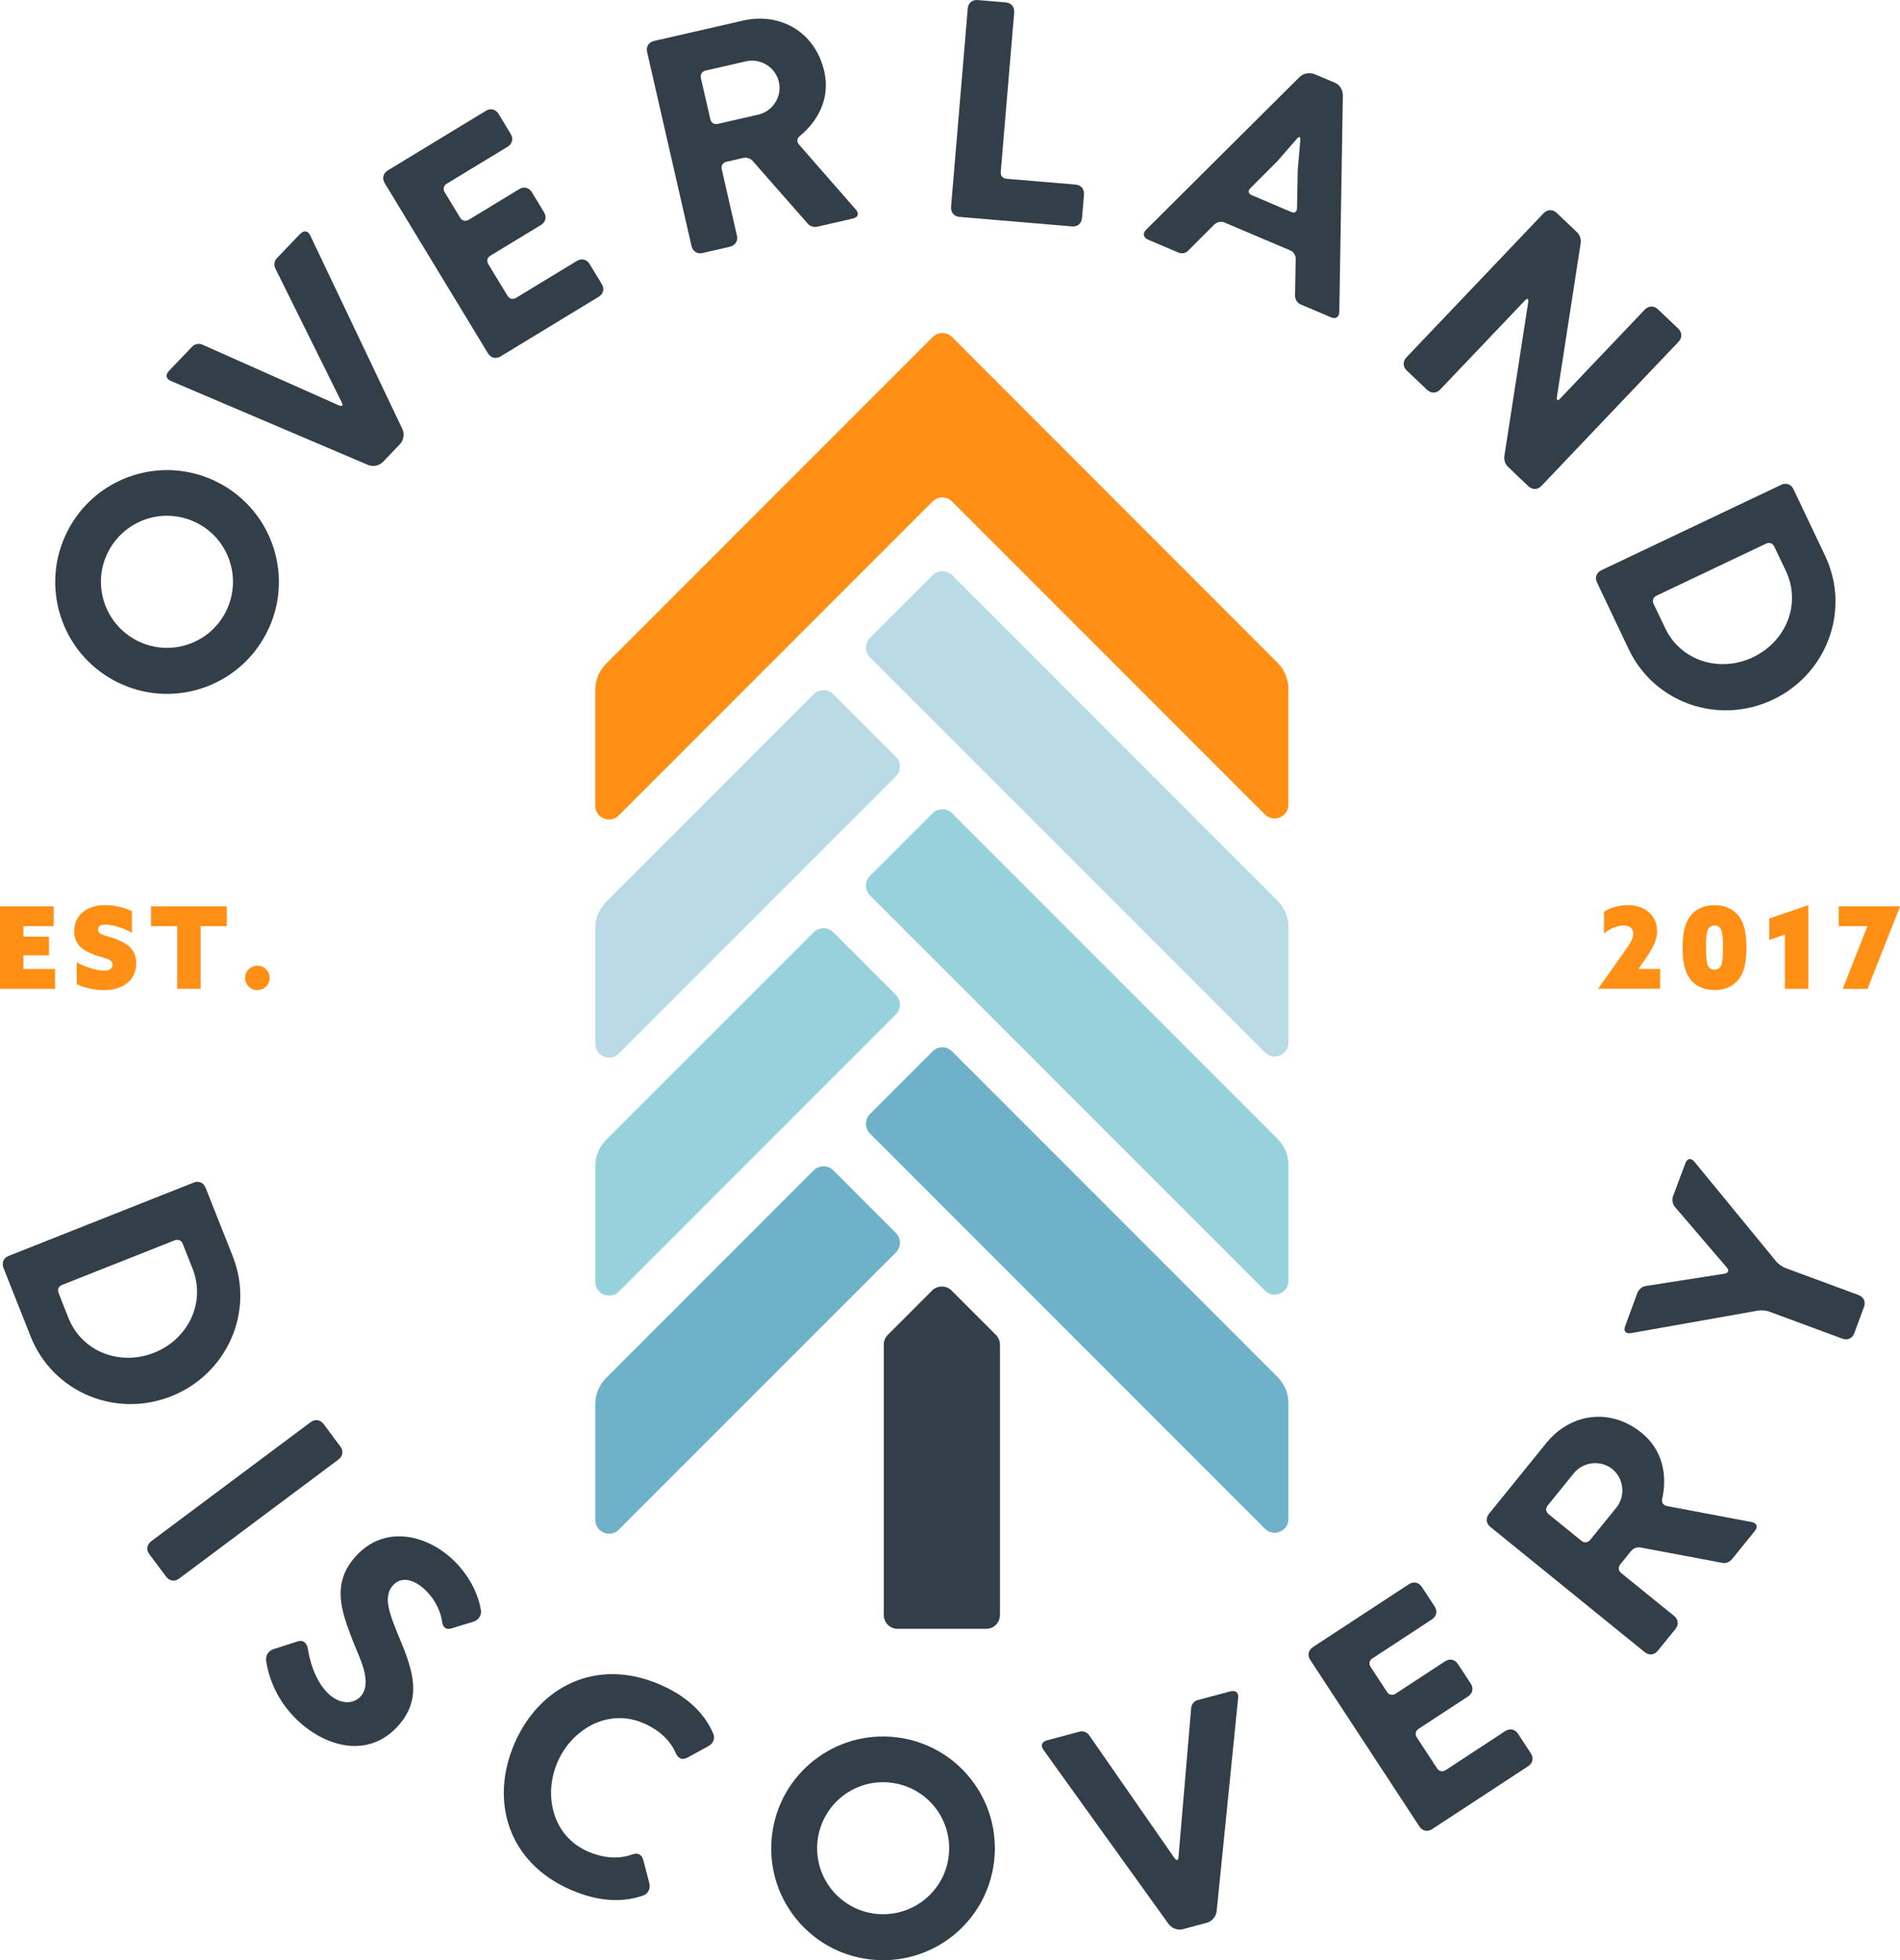
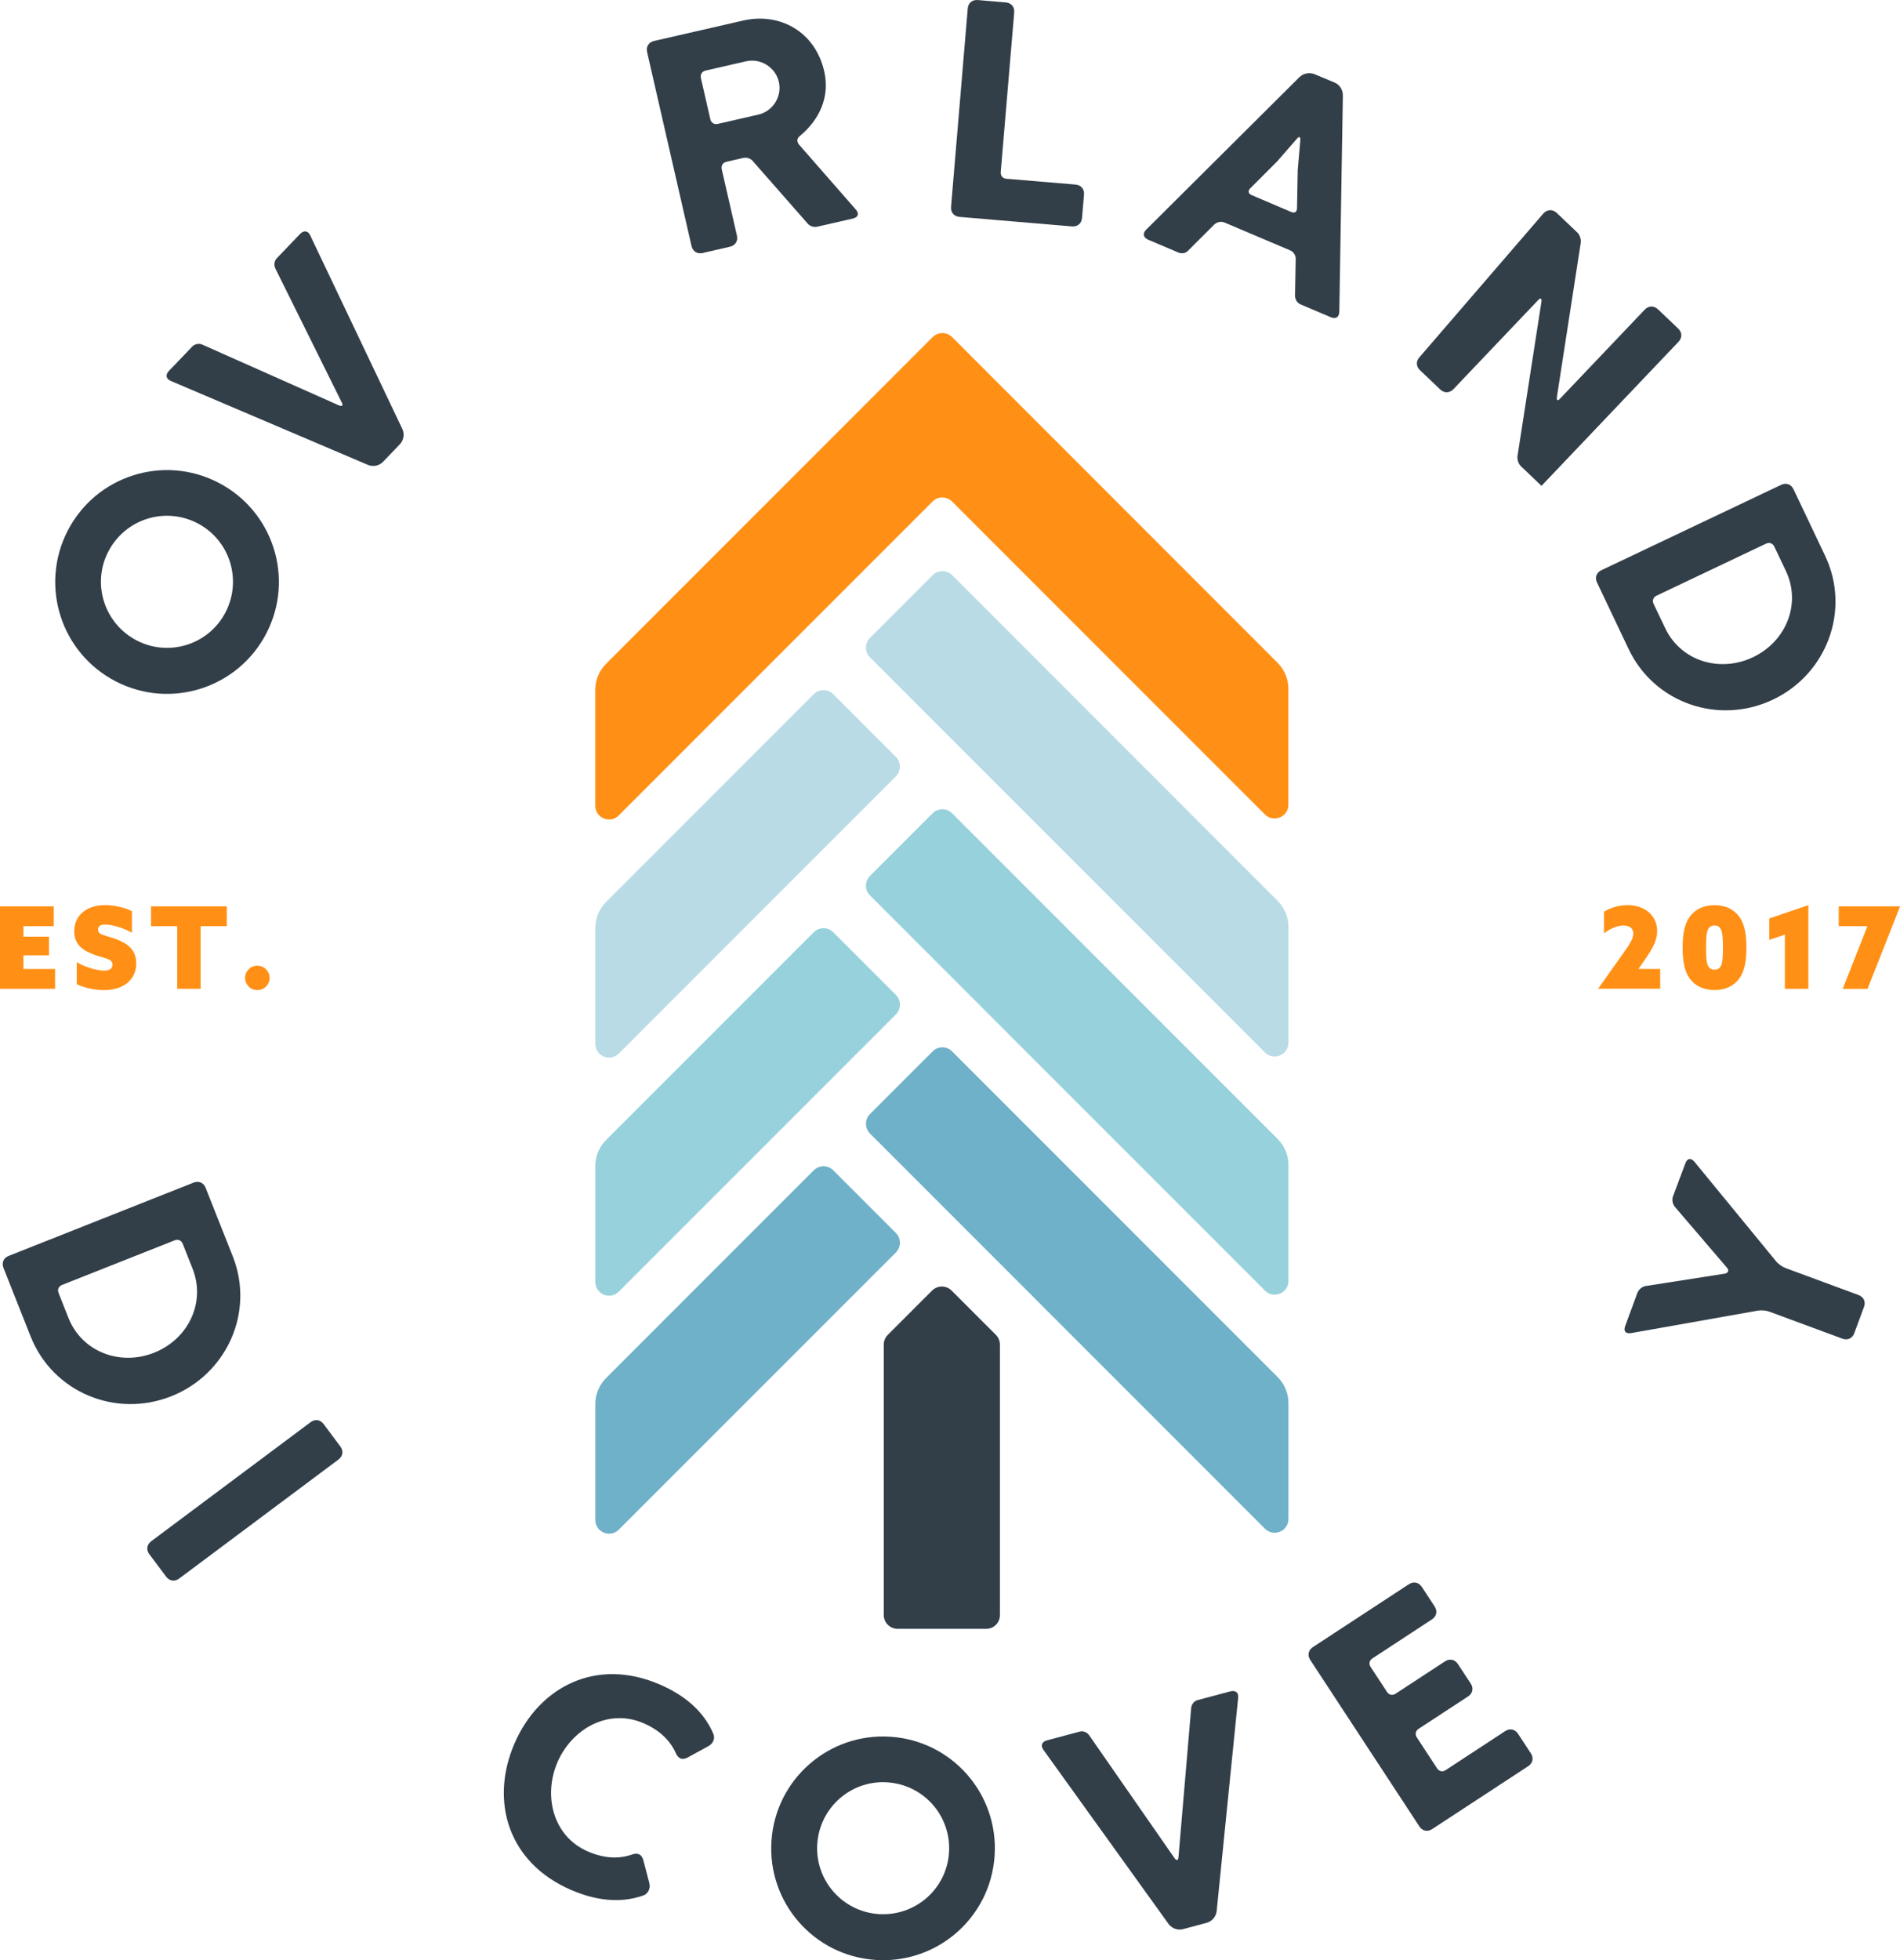
<svg xmlns="http://www.w3.org/2000/svg" xmlns:ns1="http://sodipodi.sourceforge.net/DTD/sodipodi-0.dtd" xmlns:ns2="http://www.inkscape.org/namespaces/inkscape" version="1.1" id="Layer_1" x="0px" y="0px" viewBox="0 0 288 297.015" xml:space="preserve" ns1:docname="logo-footer.svg" width="288" height="297.015" ns2:version="1.0.1 (3bc2e813f5, 2020-09-07)">
  <defs id="defs240" />
  <ns1:namedview pagecolor="#ffffff" bordercolor="#666666" borderopacity="1" objecttolerance="10" gridtolerance="10" guidetolerance="10" ns2:pageopacity="0" ns2:pageshadow="2" ns2:window-width="3816" ns2:window-height="2106" id="namedview238" showgrid="false" fit-margin-top="0" fit-margin-left="0" fit-margin-right="0" fit-margin-bottom="0" ns2:zoom="2.4343434" ns2:cx="143.82" ns2:cy="148.71629" ns2:window-x="6" ns2:window-y="36" ns2:window-maximized="1" ns2:current-layer="Layer_1" />
  <style type="text/css" id="style153">
	.st0{fill:#323E48;}
	.st1{fill:#FF9015;}
	.st2{fill:#6FB1C8;}
	.st3{fill:#97D1DC;}
	.st4{fill:#B9DBE5;}
</style>
  <g id="g235" transform="translate(-162.18,-247.284)">
    <g id="g173">
      <path class="st0" d="m 191.52,426.48 c 0.79,-0.31 1.52,0 1.83,0.79 l 4.11,10.37 c 3.35,8.45 -0.91,17.88 -9.32,21.21 -8.45,3.35 -17.97,-0.62 -21.32,-9.07 l -4.11,-10.37 c -0.31,-0.79 0,-1.52 0.79,-1.83 z m -18.97,20.49 c 2.05,5.16 7.82,7.33 12.98,5.29 5.16,-2.05 7.88,-7.58 5.84,-12.75 l -1.49,-3.76 c -0.21,-0.52 -0.7,-0.74 -1.22,-0.53 l -17.07,6.76 c -0.53,0.21 -0.74,0.7 -0.53,1.22 z" id="path155" />
      <path class="st0" d="m 209.26,462.78 c 0.68,-0.51 1.47,-0.39 1.98,0.29 l 2.53,3.39 c 0.51,0.68 0.39,1.47 -0.29,1.98 l -24.14,18.03 c -0.68,0.51 -1.47,0.39 -1.98,-0.29 l -2.54,-3.39 c -0.51,-0.68 -0.39,-1.47 0.29,-1.98 z" id="path157" />
-       <path class="st0" d="m 207.31,495.99 c 0.42,-0.13 0.8,-0.06 1.05,0.16 0.21,0.19 0.4,0.47 0.46,0.84 0.38,2.51 1.44,5.47 3.33,7.1 1.89,1.63 3.8,1.29 4.75,0.18 1.6,-1.85 0.09,-5.15 -0.68,-6.99 -0.57,-1.36 -1.1,-2.76 -1.4,-3.63 -1.43,-4.03 -1.57,-7.26 1.11,-10.36 4.25,-4.92 10.42,-3.57 14.41,-0.12 2.5,2.15 4.25,5.16 4.73,8.06 0.16,0.76 -0.35,1.56 -1.17,1.79 l -3.3,1.01 c -0.42,0.13 -0.76,0.09 -1.01,-0.13 -0.21,-0.18 -0.34,-0.48 -0.4,-0.9 -0.27,-1.92 -1.38,-3.8 -2.84,-5.07 -1.5,-1.29 -3.37,-1.86 -4.64,-0.39 -1.08,1.25 -0.82,2.9 -0.26,4.62 0.52,1.63 1.36,3.47 2.02,5.16 1.53,4.06 2.33,7.67 -0.8,11.31 -4.25,4.92 -10.42,3.64 -14.84,-0.18 -2.92,-2.52 -4.77,-5.92 -5.3,-9.49 -0.13,-0.86 0.38,-1.6 1.2,-1.82 z" id="path159" />
      <path class="st0" d="m 269.52,511.89 -3.15,1.72 c -0.39,0.19 -0.72,0.25 -1.03,0.12 -0.3,-0.13 -0.51,-0.37 -0.7,-0.76 -0.8,-1.83 -2.35,-3.48 -4.94,-4.59 -5.32,-2.29 -10.83,0.86 -13.02,5.92 -2.18,5.06 -0.7,11.24 4.62,13.53 2.59,1.12 4.85,1.12 6.73,0.44 0.41,-0.13 0.73,-0.15 1.03,-0.01 0.3,0.13 0.49,0.41 0.62,0.83 l 0.91,3.47 c 0.24,0.87 -0.16,1.68 -0.94,1.95 -3.56,1.23 -7.28,0.71 -10.91,-0.86 -9.64,-4.16 -12.3,-13.56 -8.58,-22.17 3.71,-8.6 12.38,-13.12 22.02,-8.96 3.63,1.57 6.57,3.91 8.09,7.39 0.36,0.72 0.05,1.56 -0.75,1.98 z" id="path161" />
      <path class="st0" d="m 297.16,510.44 c 9.35,0.62 16.41,8.69 15.78,18.04 -0.62,9.35 -8.69,16.41 -18.04,15.78 -9.35,-0.62 -16.41,-8.69 -15.78,-18.04 0.62,-9.34 8.69,-16.4 18.04,-15.78 z m -1.8,26.87 c 5.54,0.37 10.3,-3.79 10.67,-9.29 0.37,-5.54 -3.79,-10.3 -9.34,-10.67 -5.5,-0.37 -10.26,3.8 -10.63,9.34 -0.36,5.49 3.81,10.25 9.3,10.62 z" id="path163" />
      <path class="st0" d="m 346.6,536.87 c -0.11,0.86 -0.71,1.55 -1.53,1.77 l -3.55,0.95 c -0.82,0.22 -1.68,-0.09 -2.21,-0.78 l -18.93,-26.33 c -0.52,-0.69 -0.29,-1.29 0.52,-1.5 l 4.91,-1.31 c 0.55,-0.15 1.14,0.08 1.46,0.54 l 12.91,18.58 c 0.16,0.25 0.34,0.35 0.43,0.32 0.14,-0.04 0.19,-0.2 0.21,-0.5 l 1.92,-22.54 c 0.05,-0.55 0.45,-1.05 1,-1.19 l 4.91,-1.31 c 0.82,-0.22 1.32,0.18 1.2,1.04 z" id="path165" />
      <path class="st0" d="m 360.79,498.81 c -0.47,-0.71 -0.3,-1.49 0.41,-1.96 l 14.54,-9.52 c 0.71,-0.46 1.49,-0.3 1.96,0.41 l 1.94,2.96 c 0.46,0.71 0.3,1.49 -0.41,1.96 l -9.02,5.91 c -0.47,0.31 -0.58,0.83 -0.27,1.3 l 2.48,3.78 c 0.31,0.47 0.83,0.58 1.3,0.27 l 7.49,-4.9 c 0.71,-0.47 1.49,-0.3 1.96,0.41 l 1.94,2.95 c 0.47,0.71 0.3,1.49 -0.41,1.96 l -7.49,4.9 c -0.47,0.31 -0.58,0.83 -0.27,1.3 l 3.07,4.69 c 0.31,0.47 0.83,0.58 1.3,0.27 l 9.02,-5.91 c 0.71,-0.46 1.49,-0.3 1.96,0.41 l 1.93,2.95 c 0.47,0.71 0.3,1.49 -0.41,1.96 l -14.54,9.52 c -0.71,0.47 -1.49,0.3 -1.95,-0.41 z" id="path167" />
-       <path class="st0" d="m 388.09,478.65 c -0.66,-0.53 -0.74,-1.33 -0.21,-1.99 l 8.71,-10.75 c 3.56,-4.39 9.57,-5.45 14.43,-1.51 3.18,2.58 3.91,6.38 3.12,9.98 -0.14,0.55 0.13,0.96 0.68,1.1 l 12.87,2.43 c 0.78,0.15 1.01,0.7 0.48,1.36 l -3.47,4.28 c -0.36,0.44 -0.97,0.67 -1.52,0.53 l -12.25,-2.3 c -0.55,-0.14 -1.16,0.09 -1.52,0.53 l -1.63,2.01 c -0.36,0.44 -0.3,0.97 0.14,1.32 l 8.01,6.49 c 0.66,0.53 0.74,1.33 0.21,1.99 l -2.67,3.29 c -0.53,0.66 -1.33,0.74 -1.99,0.21 z m 19.1,-2.93 c 1.42,-1.76 1.14,-4.4 -0.61,-5.83 -1.75,-1.42 -4.4,-1.14 -5.83,0.61 l -3.97,4.9 c -0.36,0.44 -0.3,0.97 0.14,1.32 l 4.97,4.03 c 0.44,0.36 0.97,0.3 1.33,-0.14 z" id="path169" />
      <path class="st0" d="m 417.64,423.57 c 0.29,-0.79 0.83,-0.9 1.39,-0.24 l 12.35,15.05 c 0.34,0.43 0.94,0.85 1.47,1.05 l 11.04,4.08 c 0.79,0.29 1.13,1.02 0.83,1.81 l -1.47,3.97 c -0.29,0.79 -1.02,1.13 -1.81,0.83 l -11.04,-4.08 c -0.53,-0.2 -1.26,-0.26 -1.8,-0.16 l -19.17,3.4 c -0.85,0.13 -1.2,-0.29 -0.9,-1.09 l 1.84,-4.99 c 0.2,-0.53 0.7,-0.95 1.24,-1.05 l 12.03,-1.88 c 0.27,-0.05 0.42,-0.19 0.47,-0.33 0.07,-0.18 0.03,-0.34 -0.15,-0.56 l -7.92,-9.25 c -0.34,-0.43 -0.46,-1.07 -0.26,-1.6 z" id="path171" />
    </g>
    <g id="g191">
      <path class="st0" d="m 172.44,327.7 c 4.3,-8.33 14.51,-11.59 22.83,-7.29 8.33,4.3 11.59,14.51 7.29,22.83 -4.3,8.32 -14.51,11.59 -22.83,7.29 -8.32,-4.29 -11.58,-14.5 -7.29,-22.83 z m 23.93,12.35 c 2.55,-4.94 0.62,-10.96 -4.27,-13.49 -4.94,-2.55 -10.96,-0.62 -13.51,4.31 -2.53,4.89 -0.6,10.92 4.33,13.47 4.9,2.53 10.93,0.6 13.45,-4.29 z" id="path175" />
      <path class="st0" d="m 223.17,312.29 c 0.35,0.79 0.2,1.69 -0.38,2.31 l -2.54,2.65 c -0.59,0.61 -1.48,0.8 -2.29,0.48 l -29.83,-12.7 c -0.81,-0.32 -0.92,-0.95 -0.33,-1.56 l 3.52,-3.67 c 0.39,-0.41 1.02,-0.52 1.52,-0.3 l 20.67,9.19 c 0.27,0.13 0.47,0.12 0.53,0.06 0.1,-0.1 0.06,-0.27 -0.08,-0.53 l -10.05,-20.27 c -0.24,-0.5 -0.16,-1.13 0.23,-1.54 l 3.52,-3.67 c 0.59,-0.61 1.22,-0.52 1.57,0.27 z" id="path177" />
-       <path class="st0" d="m 220.5,275.04 c -0.44,-0.72 -0.25,-1.5 0.47,-1.94 l 14.85,-9.02 c 0.72,-0.44 1.5,-0.25 1.94,0.48 l 1.83,3.02 c 0.44,0.72 0.25,1.5 -0.47,1.94 l -9.22,5.6 c -0.48,0.29 -0.61,0.81 -0.32,1.29 l 2.35,3.86 c 0.29,0.48 0.81,0.61 1.29,0.32 l 7.65,-4.64 c 0.72,-0.44 1.5,-0.25 1.94,0.47 l 1.83,3.02 c 0.44,0.73 0.25,1.5 -0.47,1.94 l -7.65,4.64 c -0.48,0.29 -0.61,0.81 -0.32,1.29 l 2.91,4.79 c 0.29,0.48 0.81,0.61 1.29,0.32 l 9.22,-5.6 c 0.72,-0.44 1.5,-0.25 1.94,0.48 l 1.83,3.02 c 0.44,0.72 0.25,1.5 -0.47,1.94 l -14.85,9.02 c -0.72,0.44 -1.5,0.25 -1.94,-0.48 z" id="path179" />
      <path class="st0" d="m 260.27,255.18 c -0.19,-0.83 0.24,-1.5 1.06,-1.69 l 13.49,-3.09 c 5.51,-1.26 10.9,1.61 12.3,7.71 0.91,3.99 -0.86,7.44 -3.7,9.78 -0.45,0.35 -0.49,0.84 -0.14,1.29 l 8.63,9.86 c 0.52,0.61 0.37,1.17 -0.46,1.36 l -5.37,1.23 c -0.55,0.13 -1.18,-0.07 -1.52,-0.52 l -8.23,-9.37 c -0.34,-0.45 -0.97,-0.65 -1.52,-0.52 l -2.52,0.58 c -0.55,0.13 -0.83,0.58 -0.71,1.13 l 2.3,10.05 c 0.19,0.83 -0.24,1.5 -1.06,1.69 l -4.13,0.95 c -0.83,0.19 -1.5,-0.24 -1.69,-1.06 z m 16.86,9.47 c 2.2,-0.5 3.62,-2.76 3.11,-4.96 -0.5,-2.2 -2.76,-3.62 -4.96,-3.12 l -6.15,1.41 c -0.55,0.13 -0.83,0.58 -0.71,1.13 l 1.43,6.24 c 0.13,0.55 0.58,0.83 1.13,0.71 z" id="path181" />
      <path class="st0" d="m 308.87,248.58 c 0.07,-0.84 0.68,-1.36 1.53,-1.29 l 4.22,0.36 c 0.85,0.07 1.36,0.68 1.29,1.53 l -2.04,24.17 c -0.05,0.56 0.3,0.97 0.86,1.02 l 10.47,0.88 c 0.84,0.07 1.36,0.68 1.29,1.53 l -0.3,3.52 c -0.07,0.85 -0.68,1.36 -1.53,1.29 l -17.03,-1.44 c -0.84,-0.07 -1.36,-0.68 -1.29,-1.53 z" id="path183" />
      <path class="st0" d="m 364.47,259.79 c 0.78,0.33 1.27,1.1 1.26,1.97 l -0.54,32.71 c -0.01,0.87 -0.51,1.21 -1.29,0.88 l -4.55,-1.93 c -0.52,-0.22 -0.87,-0.73 -0.87,-1.34 l 0.1,-5.53 c 0.03,-0.55 -0.3,-1.1 -0.82,-1.32 L 347.79,281 c -0.52,-0.22 -1.14,-0.08 -1.56,0.31 l -3.91,3.91 c -0.39,0.45 -1,0.55 -1.52,0.33 l -4.55,-1.93 c -0.78,-0.33 -0.92,-0.96 -0.31,-1.56 l 23.2,-23.08 c 0.62,-0.61 1.55,-0.77 2.34,-0.44 z m -6.58,19.61 c 0.52,0.22 0.87,0.01 0.89,-0.54 l 0.11,-5.79 0.39,-4.54 c 0.02,-0.3 -0.03,-0.42 -0.11,-0.46 -0.09,-0.04 -0.21,0.01 -0.41,0.24 l -2.99,3.43 -4.09,4.09 c -0.38,0.4 -0.29,0.8 0.23,1.02 z" id="path185" />
-       <path class="st0" d="m 396.15,279.6 c 0.58,-0.61 1.38,-0.63 2,-0.05 l 3.1,2.95 c 0.41,0.39 0.59,1.02 0.54,1.55 l -3.62,23.4 c -0.03,0.23 0.01,0.4 0.04,0.43 0.1,0.1 0.24,0.03 0.46,-0.21 l 12.82,-13.47 c 0.59,-0.61 1.38,-0.63 2,-0.05 l 3.07,2.92 c 0.61,0.59 0.63,1.38 0.05,2 l -20.77,21.83 c -0.58,0.62 -1.38,0.63 -2,0.05 l -3.1,-2.95 c -0.41,-0.39 -0.59,-1.02 -0.54,-1.55 l 3.62,-23.33 c 0.06,-0.27 0.02,-0.43 -0.05,-0.5 -0.1,-0.1 -0.23,-0.03 -0.46,0.21 l -12.82,13.47 c -0.58,0.61 -1.38,0.63 -2,0.05 l -3.07,-2.92 c -0.61,-0.58 -0.63,-1.38 -0.05,-2 z" id="path187" />
+       <path class="st0" d="m 396.15,279.6 c 0.58,-0.61 1.38,-0.63 2,-0.05 l 3.1,2.95 c 0.41,0.39 0.59,1.02 0.54,1.55 l -3.62,23.4 c -0.03,0.23 0.01,0.4 0.04,0.43 0.1,0.1 0.24,0.03 0.46,-0.21 l 12.82,-13.47 c 0.59,-0.61 1.38,-0.63 2,-0.05 l 3.07,2.92 c 0.61,0.59 0.63,1.38 0.05,2 l -20.77,21.83 l -3.1,-2.95 c -0.41,-0.39 -0.59,-1.02 -0.54,-1.55 l 3.62,-23.33 c 0.06,-0.27 0.02,-0.43 -0.05,-0.5 -0.1,-0.1 -0.23,-0.03 -0.46,0.21 l -12.82,13.47 c -0.58,0.61 -1.38,0.63 -2,0.05 l -3.07,-2.92 c -0.61,-0.58 -0.63,-1.38 -0.05,-2 z" id="path187" />
      <path class="st0" d="m 432.16,320.75 c 0.76,-0.36 1.52,-0.1 1.88,0.67 l 4.79,10.08 c 3.9,8.21 0.27,17.91 -7.9,21.79 -8.21,3.9 -17.98,0.56 -21.88,-7.65 l -4.79,-10.08 c -0.37,-0.76 -0.1,-1.52 0.67,-1.88 z m -17.58,21.7 c 2.38,5.02 8.29,6.8 13.31,4.42 5.02,-2.38 7.37,-8.09 4.98,-13.1 l -1.74,-3.66 c -0.24,-0.51 -0.75,-0.69 -1.26,-0.45 l -16.59,7.88 c -0.51,0.24 -0.69,0.74 -0.45,1.25 z" id="path189" />
    </g>
    <g id="g203">
      <g id="g201">
        <path class="st1" d="m 162.18,384.62 h 8.14 v 3 h -4.59 v 1.59 h 3.88 v 2.83 h -3.88 v 2.07 h 4.8 v 3 h -8.35 z" id="path193" />
        <path class="st1" d="m 173.81,393.08 c 1.55,0.9 3.31,1.28 4.18,1.28 0.72,0 1.24,-0.26 1.24,-0.9 0,-0.9 -1,-0.9 -2.59,-1.45 -1.9,-0.66 -3.21,-1.59 -3.21,-3.61 0,-2.43 1.88,-3.97 4.68,-3.97 1.29,0 2.9,0.33 4.07,0.91 v 3.28 c -1.5,-0.85 -3.16,-1.24 -4.04,-1.24 -0.66,0 -1.1,0.21 -1.1,0.76 0,0.81 0.97,0.81 2.48,1.35 1.95,0.69 3.31,1.66 3.31,3.76 0,2.52 -1.98,4.06 -4.88,4.06 -1.28,0 -2.88,-0.29 -4.14,-0.9 z" id="path195" />
        <path class="st1" d="m 189.04,387.62 h -3.97 v -3 h 11.49 v 3 h -3.97 v 9.49 h -3.55 z" id="path197" />
        <path class="st1" d="m 201.19,393.61 c 1.04,0 1.86,0.83 1.86,1.85 0,1.02 -0.83,1.85 -1.86,1.85 -1.04,0 -1.86,-0.83 -1.86,-1.85 0,-1.02 0.82,-1.85 1.86,-1.85 z" id="path199" />
      </g>
    </g>
    <g id="g215">
      <g id="g213">
        <path class="st1" d="m 408.04,391.99 c 1.14,-1.6 1.71,-2.43 1.71,-3.23 0,-0.78 -0.52,-1.24 -1.47,-1.24 -0.86,0 -1.97,0.4 -2.97,1.19 v -3.26 c 0.69,-0.48 2.05,-1.02 3.59,-1.02 2.71,0 4.47,1.69 4.47,3.93 0,1.31 -0.6,2.5 -1.71,4.12 l -1.09,1.59 0.02,0.03 h 3.24 v 3 h -9.37 l -0.02,-0.03 z" id="path205" />
        <path class="st1" d="m 418.32,395.56 c -0.76,-1.03 -1.09,-2.5 -1.09,-4.69 0,-2.19 0.33,-3.66 1.09,-4.69 0.83,-1.14 2.12,-1.74 3.75,-1.74 1.62,0 2.91,0.6 3.74,1.74 0.76,1.04 1.09,2.5 1.09,4.69 0,2.19 -0.33,3.66 -1.09,4.69 -0.83,1.14 -2.12,1.74 -3.74,1.74 -1.63,0 -2.93,-0.6 -3.75,-1.74 z m 4.69,-1.88 c 0.26,-0.45 0.33,-1.35 0.33,-2.81 0,-1.47 -0.07,-2.36 -0.33,-2.81 -0.17,-0.31 -0.45,-0.54 -0.95,-0.54 -0.5,0 -0.78,0.23 -0.95,0.54 -0.26,0.45 -0.33,1.35 -0.33,2.81 0,1.47 0.07,2.36 0.33,2.81 0.17,0.31 0.45,0.53 0.95,0.53 0.5,0.01 0.78,-0.22 0.95,-0.53 z" id="path207" />
        <path class="st1" d="m 432.73,388.9 -2.36,0.79 v -3.24 l 5.92,-2.02 v 12.68 h -3.56 z" id="path209" />
        <path class="st1" d="m 445.24,387.62 h -4.35 v -3 h 9.27 l 0.02,0.04 -4.92,12.46 h -3.76 z" id="path211" />
      </g>
    </g>
    <g id="g233">
      <path class="st2" d="m 297.98,434.11 -9.5,-9.5 c -0.81,-0.81 -2.13,-0.81 -2.95,0 l -31.48,31.48 c -1.04,1.04 -1.63,2.46 -1.63,3.93 v 17.57 c 0,1.86 2.25,2.79 3.56,1.47 l 42,-42 c 0.81,-0.81 0.81,-2.13 0,-2.95 z" id="path217" />
      <path class="st2" d="m 303.55,406.59 -9.5,9.5 c -0.81,0.81 -0.81,2.13 0,2.95 l 59.87,59.88 c 1.31,1.31 3.56,0.38 3.56,-1.47 v -17.57 c 0,-1.47 -0.59,-2.89 -1.63,-3.93 L 306.5,406.6 c -0.82,-0.83 -2.14,-0.83 -2.95,-0.01 z" id="path219" />
      <path class="st3" d="m 297.98,398.04 -9.5,-9.5 c -0.81,-0.81 -2.13,-0.81 -2.95,0 l -31.48,31.48 c -1.04,1.04 -1.63,2.46 -1.63,3.93 v 17.57 c 0,1.86 2.25,2.79 3.56,1.47 l 42,-42 c 0.81,-0.82 0.81,-2.14 0,-2.95 z" id="path221" />
      <path class="st3" d="m 303.55,370.51 -9.5,9.5 c -0.81,0.81 -0.81,2.13 0,2.95 l 59.87,59.88 c 1.31,1.31 3.56,0.38 3.56,-1.47 V 423.8 c 0,-1.47 -0.59,-2.89 -1.63,-3.93 L 306.5,370.52 c -0.82,-0.82 -2.14,-0.82 -2.95,-0.01 z" id="path223" />
      <path class="st4" d="m 297.98,361.97 -9.5,-9.5 c -0.81,-0.81 -2.13,-0.81 -2.95,0 l -31.48,31.48 c -1.04,1.04 -1.63,2.46 -1.63,3.93 v 17.57 c 0,1.86 2.25,2.79 3.56,1.47 l 42,-42 c 0.81,-0.82 0.81,-2.14 0,-2.95 z" id="path225" />
      <path class="st4" d="m 303.55,334.44 -9.5,9.5 c -0.81,0.81 -0.81,2.13 0,2.95 l 59.87,59.87 c 1.31,1.31 3.56,0.38 3.56,-1.47 v -17.57 c 0,-1.47 -0.59,-2.89 -1.63,-3.93 L 306.5,334.43 c -0.82,-0.8 -2.14,-0.8 -2.95,0.01 z" id="path227" />
      <path class="st1" d="m 306.5,298.36 c -0.81,-0.81 -2.13,-0.81 -2.95,0 l -8.05,8.05 -41.46,41.46 c -1.04,1.04 -1.63,2.46 -1.63,3.93 v 17.57 c 0,1.86 2.25,2.79 3.56,1.47 l 47.57,-47.57 c 0.81,-0.81 2.13,-0.81 2.95,0 l 47.42,47.42 c 1.31,1.31 3.56,0.38 3.56,-1.47 v -17.57 c 0,-1.47 -0.59,-2.89 -1.63,-3.93 z" id="path229" />
      <path class="st0" d="m 298.23,494.09 h 13.44 c 1.15,0 2.08,-0.93 2.08,-2.08 v -40.99 c 0,-0.55 -0.22,-1.08 -0.61,-1.47 l -6.72,-6.72 c -0.81,-0.81 -2.13,-0.81 -2.95,0 l -6.72,6.72 c -0.39,0.39 -0.61,0.92 -0.61,1.47 V 492 c 0,1.15 0.94,2.09 2.09,2.09 z" id="path231" />
    </g>
  </g>
</svg>